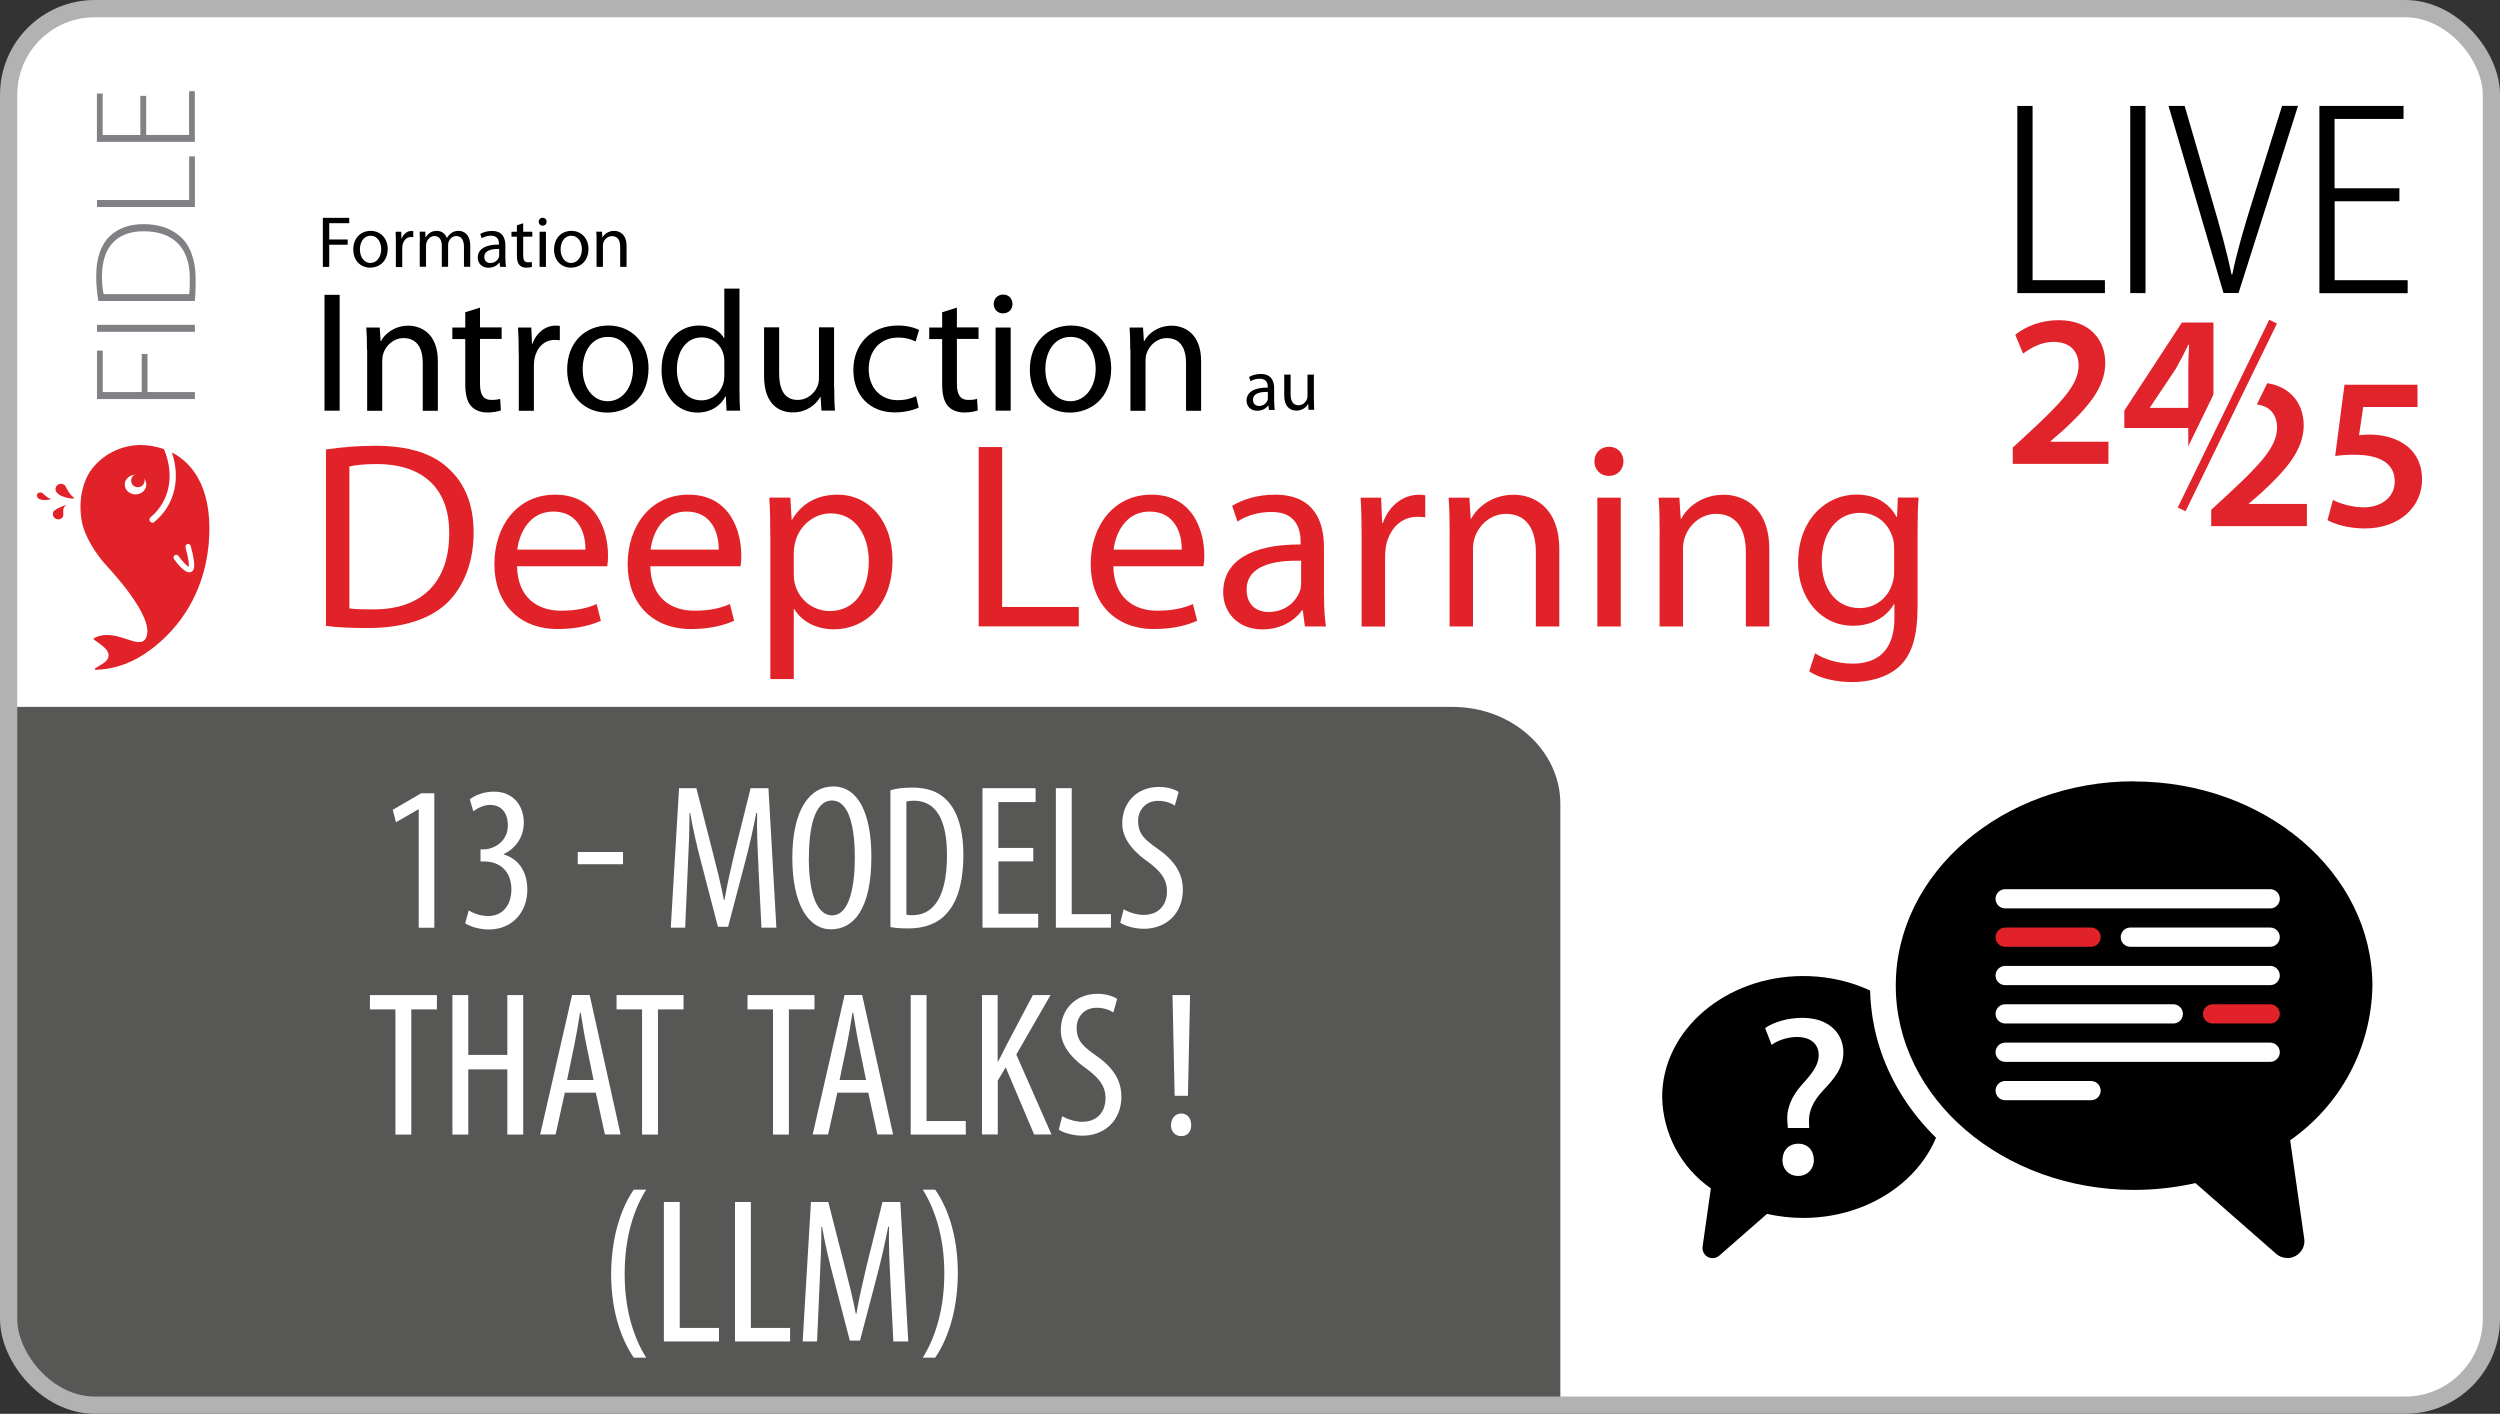
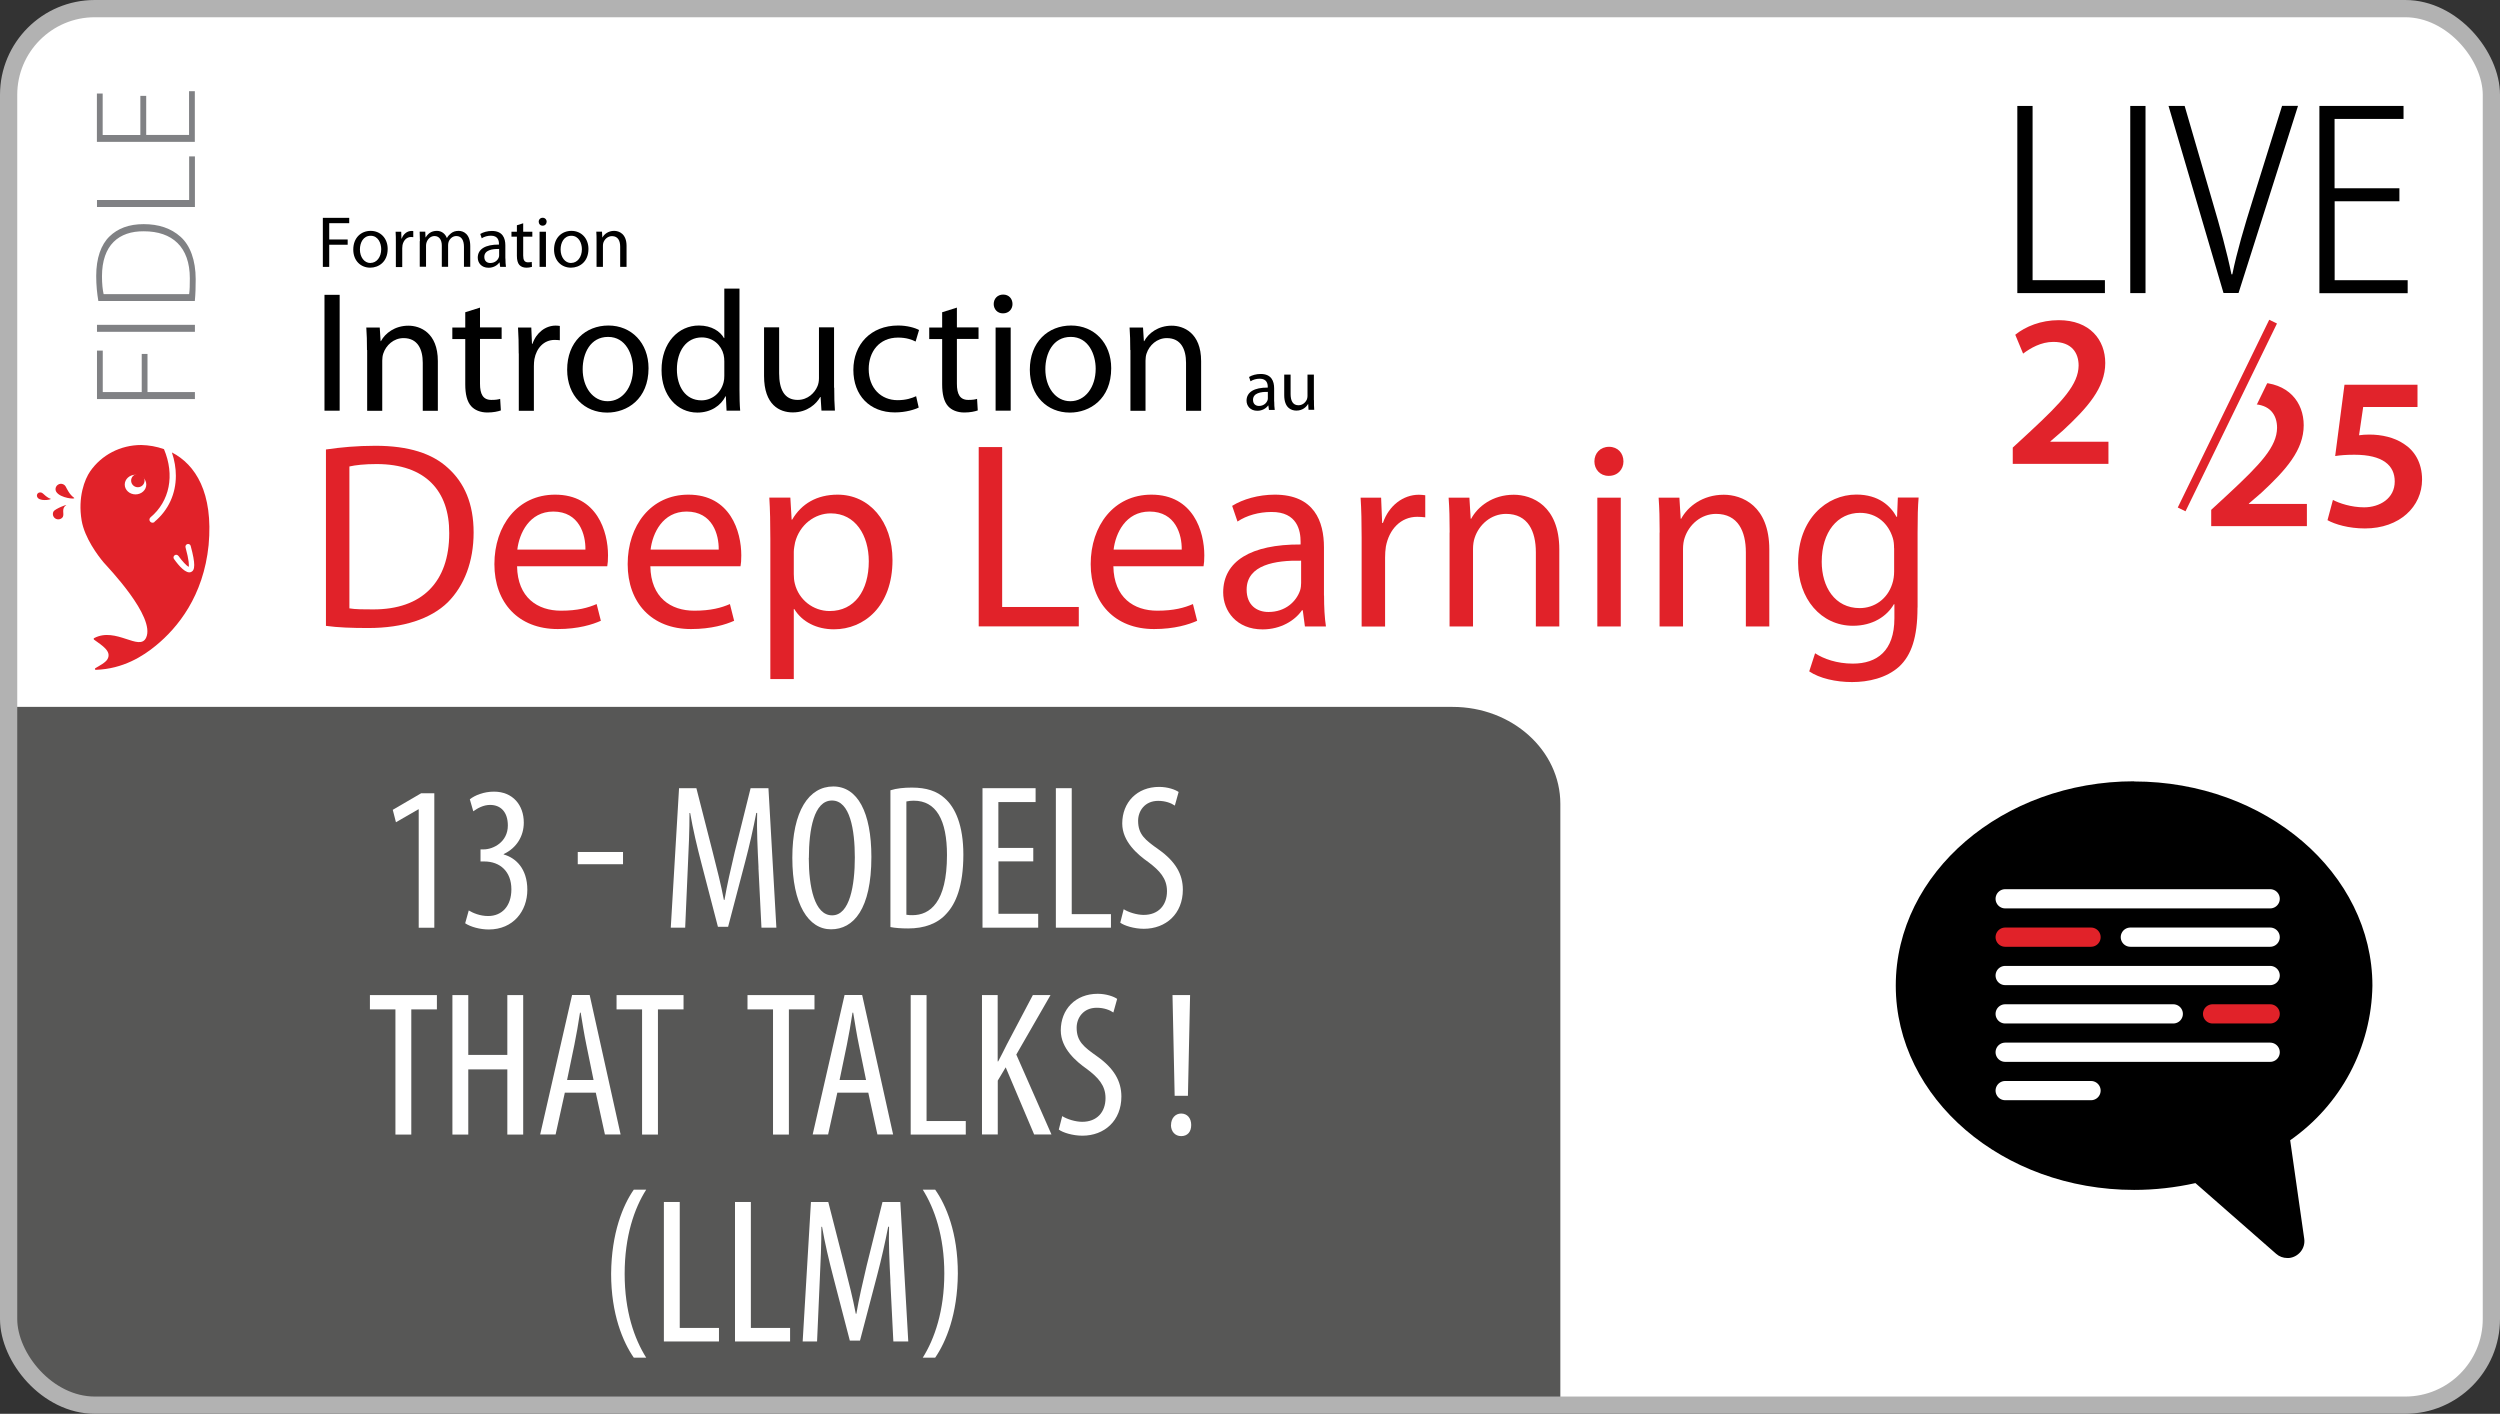
<svg xmlns="http://www.w3.org/2000/svg" id="Calque_2" data-name="Calque 2" viewBox="0 0 290 164">
  <rect x="0" y="0" width="290" height="164" fill="#333333" stroke="none" />
  <defs>
    <style>
      .cls-1 {
        stroke: #e1232b;
        stroke-width: 1px;
      }

      .cls-1, .cls-2, .cls-3, .cls-4, .cls-5, .cls-6 {
        fill: none;
      }

      .cls-1, .cls-2, .cls-4, .cls-5, .cls-6 {
        stroke-miterlimit: 10;
      }

      .cls-7 {
        fill: #fff;
      }

      .cls-2 {
        stroke: #e12229;
      }

      .cls-2, .cls-6 {
        stroke-linecap: round;
        stroke-width: 2.23px;
      }

      .cls-8 {
        fill: #e12229;
      }

      .cls-9 {
        fill: #575756;
      }

      .cls-10 {
        fill: #e1232b;
      }

      .cls-4 {
        stroke-width: 5.03px;
      }

      .cls-4, .cls-6 {
        stroke: #fff;
      }

      .cls-11 {
        fill: #808184;
      }

      .cls-5 {
        stroke: #b2b2b2;
        stroke-width: 2px;
      }
    </style>
  </defs>
  <g id="Calque_1-2" data-name="Calque 1">
    <g>
      <g>
        <rect class="cls-7" x="1" y="1" width="288" height="162" rx="10" ry="10" />
        <path class="cls-9" d="M1,151.75v-69.75h167.5c6.9,0,12.5,5.04,12.5,11.25v69.75H13.5c-6.9,0-12.5-5.04-12.5-11.25Z" />
        <g>
          <g>
            <path d="M234.01,12.29h1.77v20.21h8.39v1.5h-10.16V12.29Z" />
            <path d="M248.88,12.29v21.71h-1.77V12.29h1.77Z" />
            <path d="M257.93,34l-6.38-21.71h1.87l3.23,11.1c.85,2.87,1.67,5.83,2.2,8.43h.1c.53-2.62,1.41-5.58,2.31-8.45l3.46-11.09h1.85l-6.9,21.71h-1.74Z" />
            <path d="M278.34,23.35h-7.52v9.15h8.47v1.51h-10.24V12.29h9.76v1.51h-8v8.04h7.52v1.5Z" />
          </g>
          <g>
            <g>
              <path class="cls-10" d="M233.48,53.81v-1.89l1.94-1.79c3.86-3.58,5.67-5.55,5.7-7.72,0-1.46-.78-2.75-2.93-2.75-1.44,0-2.67.73-3.51,1.36l-.91-2.19c1.19-.96,2.98-1.69,5.04-1.69,3.63,0,5.4,2.3,5.4,4.97,0,2.88-2.07,5.2-4.92,7.84l-1.44,1.24v.05h6.73v2.57h-11.12Z" />
-               <path class="cls-10" d="M253.84,53.81v-4.16h-7.42v-2.02l6.68-10.22h3.66v9.89h2.12v2.35h-2.12v4.16h-2.93ZM253.84,47.31v-4.46c0-.93.03-1.89.1-2.85h-.1c-.5,1.03-.93,1.87-1.44,2.77l-3,4.49-.03.05h4.46Z" />
            </g>
            <g>
              <path class="cls-10" d="M256.5,61.03v-1.89l1.94-1.79c3.86-3.58,5.67-5.55,5.7-7.72,0-1.46-.78-2.75-2.93-2.75-1.44,0-2.67.73-3.51,1.36l-.91-2.19c1.19-.96,2.98-1.69,5.04-1.69,3.63,0,5.4,2.3,5.4,4.97,0,2.88-2.07,5.2-4.92,7.84l-1.44,1.24v.05h6.73v2.57h-11.12Z" />
              <path class="cls-10" d="M280.44,47.21h-6.31l-.48,3.28c.38-.05.71-.08,1.19-.08,1.44,0,2.88.33,3.98,1.06,1.24.78,2.14,2.17,2.14,4.16,0,3.13-2.6,5.67-6.63,5.67-1.89,0-3.48-.48-4.34-.96l.63-2.35c.71.38,2.12.86,3.61.86,1.82,0,3.56-1.03,3.56-3,0-1.87-1.39-3.1-4.67-3.1-.91,0-1.59.05-2.24.15l1.08-8.27h8.47v2.57Z" />
            </g>
            <g>
              <line class="cls-4" x1="253.07" y1="59.09" x2="263.68" y2="37.31" />
              <line class="cls-1" x1="253.07" y1="59.09" x2="263.68" y2="37.31" />
            </g>
          </g>
        </g>
        <rect class="cls-5" x="1" y="1" width="288" height="162" rx="10" ry="10" />
        <g>
          <g>
            <path d="M37.45,25.27h3.06v.62h-2.32v1.89h2.14v.61h-2.14v2.57h-.74v-5.69Z" />
            <path d="M42.94,31.05c-1.1,0-1.96-.81-1.96-2.1,0-1.37.9-2.17,2.02-2.17s1.97.85,1.97,2.09c0,1.52-1.05,2.18-2.03,2.18h0ZM42.98,30.5c.71,0,1.24-.67,1.24-1.59,0-.69-.35-1.56-1.22-1.56s-1.25.81-1.25,1.59c0,.89.51,1.57,1.22,1.57h0Z" />
            <path d="M45.92,28.15c0-.48,0-.89-.03-1.27h.65l.03.8h.03c.19-.55.64-.89,1.14-.89.08,0,.13,0,.2.02v.7c-.08,0-.15-.02-.25-.02-.52,0-.89.4-1,.95-.02.11-.03.23-.03.35v2.19h-.74v-2.81Z" />
            <path d="M48.71,27.98c0-.43-.02-.77-.03-1.11h.65l.03.66h.03c.23-.39.61-.75,1.29-.75.55,0,.97.34,1.15.82h.02c.13-.24.3-.4.46-.53.24-.19.51-.29.89-.29.55,0,1.35.35,1.35,1.77v2.4h-.73v-2.31c0-.79-.3-1.26-.89-1.26-.43,0-.75.31-.89.67-.03.11-.06.24-.06.37v2.53h-.73v-2.46c0-.65-.29-1.11-.85-1.11-.46,0-.8.37-.92.74-.04.11-.06.24-.06.36v2.46h-.73v-2.98Z" />
            <path d="M58.63,29.98c0,.35.02.7.06.98h-.67l-.07-.51h-.03c-.22.32-.67.61-1.25.61-.83,0-1.25-.58-1.25-1.17,0-.99.88-1.53,2.46-1.52v-.08c0-.34-.09-.95-.93-.95-.39,0-.78.11-1.07.3l-.17-.5c.34-.21.84-.35,1.35-.35,1.26,0,1.56.85,1.56,1.67v1.53ZM57.91,28.88c-.81-.02-1.73.13-1.73.92,0,.49.32.71.69.71.54,0,.89-.34,1-.68.03-.08.03-.16.03-.24v-.71Z" />
            <path d="M60.69,25.9v.98h1.06v.57h-1.06v2.19c0,.51.14.79.56.79.2,0,.32-.02.43-.05l.03.57c-.14.05-.37.1-.66.1-.35,0-.62-.12-.8-.31-.2-.23-.29-.59-.29-1.07v-2.22h-.63v-.57h.63v-.75l.73-.23Z" />
            <path d="M62.94,26.18c-.27,0-.45-.21-.45-.46,0-.26.19-.46.46-.46s.46.2.46.46c0,.25-.18.46-.46.46h0ZM62.59,30.96v-4.08h.74v4.08h-.74Z" />
            <path d="M66.23,31.05c-1.1,0-1.96-.81-1.96-2.1,0-1.37.9-2.17,2.02-2.17s1.97.85,1.97,2.09c0,1.52-1.05,2.18-2.03,2.18h0ZM66.26,30.5c.71,0,1.24-.67,1.24-1.59,0-.69-.35-1.56-1.22-1.56s-1.25.81-1.25,1.59c0,.89.51,1.57,1.22,1.57h0Z" />
            <path d="M69.2,27.98c0-.43,0-.77-.03-1.11h.66l.04.67h.02c.2-.38.68-.76,1.35-.76.57,0,1.44.34,1.44,1.74v2.44h-.74v-2.35c0-.66-.24-1.22-.95-1.22-.48,0-.86.35-1,.76-.03.09-.05.23-.05.35v2.46h-.74v-2.98Z" />
          </g>
          <g>
            <path d="M39.4,34.2v13.44h-1.76v-13.44h1.76Z" />
            <path d="M42.57,40.6c0-1.02-.02-1.81-.08-2.61h1.56l.1,1.58h.04c.48-.9,1.6-1.79,3.19-1.79,1.34,0,3.41.8,3.41,4.11v5.76h-1.75v-5.56c0-1.56-.58-2.87-2.23-2.87-1.14,0-2.03.82-2.35,1.79-.08.22-.12.54-.12.82v5.82h-1.75v-7.04Z" />
            <path d="M55.68,35.67v2.31h2.51v1.34h-2.51v5.19c0,1.2.34,1.88,1.32,1.88.48,0,.76-.04,1.02-.12l.08,1.34c-.34.12-.88.24-1.56.24-.82,0-1.48-.28-1.89-.74-.48-.54-.68-1.4-.68-2.53v-5.25h-1.5v-1.34h1.5v-1.77l1.72-.54Z" />
            <path d="M60.17,41c0-1.14-.02-2.11-.08-3.01h1.54l.08,1.89h.06c.44-1.3,1.52-2.11,2.69-2.11.18,0,.32.02.48.04v1.66c-.18-.02-.36-.04-.6-.04-1.24,0-2.11.94-2.35,2.23-.04.26-.06.54-.06.82v5.17h-1.75v-6.64Z" />
            <path d="M70.42,47.86c-2.59,0-4.63-1.92-4.63-4.97,0-3.23,2.13-5.13,4.79-5.13s4.65,2.01,4.65,4.95c0,3.59-2.49,5.15-4.79,5.15h-.02ZM70.5,46.54c1.68,0,2.93-1.58,2.93-3.77,0-1.63-.82-3.69-2.89-3.69s-2.95,1.92-2.95,3.75c0,2.11,1.2,3.71,2.89,3.71h.02Z" />
            <path d="M85.78,33.48v11.67c0,.86.02,1.83.08,2.49h-1.58l-.08-1.67h-.04c-.54,1.08-1.7,1.89-3.27,1.89-2.33,0-4.15-1.97-4.15-4.91-.02-3.23,1.99-5.19,4.33-5.19,1.5,0,2.49.7,2.91,1.46h.04v-5.74h1.75ZM84.02,41.91c0-.24-.02-.52-.08-.76-.26-1.1-1.22-2.01-2.53-2.01-1.81,0-2.89,1.59-2.89,3.71,0,1.97.98,3.59,2.85,3.59,1.18,0,2.25-.8,2.57-2.11.06-.22.08-.46.08-.74v-1.68Z" />
            <path d="M96.77,44.98c0,1.02.02,1.89.08,2.65h-1.56l-.1-1.58h-.04c-.44.78-1.48,1.79-3.19,1.79-1.52,0-3.33-.86-3.33-4.23v-5.64h1.75v5.33c0,1.83.58,3.09,2.15,3.09,1.18,0,1.99-.82,2.31-1.62.1-.24.16-.56.16-.9v-5.9h1.75v7Z" />
            <path d="M106.57,47.28c-.46.22-1.48.56-2.77.56-2.91,0-4.81-1.97-4.81-4.93s2.03-5.15,5.19-5.15c1.04,0,1.95.26,2.43.52l-.4,1.34c-.42-.22-1.08-.46-2.03-.46-2.21,0-3.41,1.66-3.41,3.65,0,2.23,1.44,3.61,3.35,3.61,1,0,1.66-.24,2.15-.46l.3,1.32Z" />
            <path d="M111,35.67v2.31h2.51v1.34h-2.51v5.19c0,1.2.34,1.88,1.32,1.88.48,0,.76-.04,1.02-.12l.08,1.34c-.34.12-.88.24-1.56.24-.82,0-1.48-.28-1.89-.74-.48-.54-.68-1.4-.68-2.53v-5.25h-1.5v-1.34h1.5v-1.77l1.72-.54Z" />
            <path d="M116.33,36.35c-.64,0-1.06-.5-1.06-1.08,0-.62.44-1.1,1.1-1.1s1.08.48,1.08,1.1c0,.58-.42,1.08-1.1,1.08h-.02ZM115.49,47.64v-9.65h1.75v9.65h-1.75Z" />
            <path d="M124.09,47.86c-2.59,0-4.63-1.92-4.63-4.97,0-3.23,2.13-5.13,4.79-5.13s4.65,2.01,4.65,4.95c0,3.59-2.49,5.15-4.79,5.15h-.02ZM124.17,46.54c1.68,0,2.93-1.58,2.93-3.77,0-1.63-.82-3.69-2.89-3.69s-2.95,1.92-2.95,3.75c0,2.11,1.2,3.71,2.89,3.71h.02Z" />
            <path d="M131.11,40.6c0-1.02-.02-1.81-.08-2.61h1.56l.1,1.58h.04c.48-.9,1.6-1.79,3.19-1.79,1.34,0,3.41.8,3.41,4.11v5.76h-1.75v-5.56c0-1.56-.58-2.87-2.23-2.87-1.14,0-2.03.82-2.35,1.79-.08.22-.12.54-.12.82v5.82h-1.75v-7.04Z" />
          </g>
          <g>
            <path d="M147.81,46.57c0,.35.02.7.06.98h-.67l-.07-.51h-.03c-.22.32-.67.61-1.25.61-.83,0-1.25-.58-1.25-1.17,0-.99.88-1.53,2.46-1.52v-.08c0-.34-.09-.95-.93-.95-.39,0-.78.11-1.07.3l-.17-.5c.34-.21.84-.35,1.35-.35,1.26,0,1.56.85,1.56,1.67v1.53ZM147.08,45.46c-.81-.02-1.73.13-1.73.92,0,.49.32.71.69.71.54,0,.89-.34,1-.68.03-.08.03-.16.03-.24v-.71Z" />
            <path d="M152.42,46.42c0,.43,0,.8.03,1.12h-.66l-.04-.67h-.02c-.19.33-.62.76-1.35.76-.64,0-1.41-.36-1.41-1.79v-2.39h.74v2.25c0,.78.25,1.31.91,1.31.5,0,.84-.35.98-.68.04-.1.07-.24.07-.38v-2.5h.74v2.96Z" />
          </g>
          <g>
            <path class="cls-8" d="M37.81,52.14c1.67-.25,3.61-.43,5.74-.43,3.86,0,6.61.9,8.43,2.59,1.88,1.7,2.96,4.11,2.96,7.47s-1.08,6.17-2.99,8.09c-1.98,1.94-5.19,2.99-9.23,2.99-1.94,0-3.52-.06-4.91-.25v-20.47ZM40.53,70.57c.68.12,1.67.12,2.72.12,5.74.03,8.86-3.21,8.86-8.83.03-4.91-2.75-8.03-8.43-8.03-1.39,0-2.44.12-3.15.28v16.45Z" />
            <path class="cls-8" d="M59.98,65.69c.06,3.64,2.38,5.15,5.09,5.15,1.94,0,3.15-.34,4.14-.77l.49,1.94c-.96.43-2.62.96-5,.96-4.57,0-7.35-3.06-7.35-7.53s2.69-8.06,7.04-8.06c4.88,0,6.14,4.29,6.14,7.04,0,.56-.03.96-.09,1.27h-10.46ZM67.91,63.75c.03-1.73-.71-4.41-3.73-4.41-2.78,0-3.95,2.53-4.17,4.41h7.9Z" />
            <path class="cls-8" d="M75.44,65.69c.06,3.64,2.38,5.15,5.09,5.15,1.94,0,3.15-.34,4.14-.77l.49,1.94c-.96.43-2.62.96-5,.96-4.57,0-7.35-3.06-7.35-7.53s2.69-8.06,7.04-8.06c4.88,0,6.14,4.29,6.14,7.04,0,.56-.03.96-.09,1.27h-10.46ZM83.37,63.75c.03-1.73-.71-4.41-3.73-4.41-2.78,0-3.95,2.53-4.17,4.41h7.9Z" />
            <path class="cls-8" d="M89.36,62.6c0-1.91-.03-3.46-.12-4.88h2.44l.15,2.56h.06c1.08-1.85,2.87-2.9,5.28-2.9,3.64,0,6.36,3.06,6.36,7.59,0,5.37-3.3,8.03-6.79,8.03-2.01,0-3.7-.86-4.6-2.35h-.06v8.12h-2.72v-16.17ZM92.08,66.59c0,.37.03.77.12,1.11.46,1.88,2.13,3.18,4.04,3.18,2.87,0,4.54-2.35,4.54-5.77,0-2.99-1.54-5.56-4.41-5.56-1.85,0-3.61,1.3-4.14,3.37-.06.34-.15.74-.15,1.08v2.59Z" />
            <path class="cls-8" d="M113.53,51.86h2.72v18.55h8.89v2.25h-11.61v-20.8Z" />
            <path class="cls-8" d="M129.15,65.69c.06,3.64,2.38,5.15,5.09,5.15,1.94,0,3.15-.34,4.14-.77l.49,1.94c-.96.43-2.62.96-5,.96-4.57,0-7.35-3.06-7.35-7.53s2.69-8.06,7.04-8.06c4.88,0,6.14,4.29,6.14,7.04,0,.56-.03.96-.09,1.27h-10.46ZM137.08,63.75c.03-1.73-.71-4.41-3.73-4.41-2.78,0-3.95,2.53-4.17,4.41h7.9Z" />
            <path class="cls-8" d="M153.59,69.09c0,1.3.06,2.56.22,3.58h-2.44l-.25-1.88h-.09c-.8,1.17-2.44,2.22-4.57,2.22-3.02,0-4.57-2.13-4.57-4.29,0-3.61,3.21-5.59,8.98-5.56v-.31c0-1.23-.34-3.49-3.4-3.46-1.42,0-2.87.4-3.92,1.11l-.62-1.82c1.23-.77,3.06-1.3,4.94-1.3,4.6,0,5.71,3.12,5.71,6.11v5.59ZM150.94,65.04c-2.96-.06-6.33.46-6.33,3.36,0,1.79,1.17,2.59,2.53,2.59,1.98,0,3.24-1.23,3.67-2.5.09-.28.12-.59.12-.86v-2.59Z" />
            <path class="cls-8" d="M157.95,62.39c0-1.76-.03-3.27-.12-4.66h2.38l.12,2.93h.09c.68-2.01,2.35-3.27,4.17-3.27.28,0,.49.03.74.06v2.56c-.28-.03-.56-.06-.93-.06-1.91,0-3.27,1.45-3.64,3.46-.06.4-.09.83-.09,1.27v8h-2.72v-10.28Z" />
            <path class="cls-8" d="M168.16,61.77c0-1.57-.03-2.81-.12-4.04h2.41l.15,2.44h.06c.74-1.39,2.47-2.78,4.94-2.78,2.07,0,5.28,1.23,5.28,6.36v8.92h-2.72v-8.61c0-2.41-.9-4.45-3.46-4.45-1.76,0-3.15,1.27-3.64,2.78-.12.34-.19.83-.19,1.27v9.01h-2.72v-10.9Z" />
            <path class="cls-8" d="M186.59,55.2c-.99,0-1.64-.77-1.64-1.67,0-.96.68-1.7,1.7-1.7s1.67.74,1.67,1.7c0,.9-.65,1.67-1.7,1.67h-.03ZM185.29,72.67v-14.94h2.72v14.94h-2.72Z" />
            <path class="cls-8" d="M192.52,61.77c0-1.57-.03-2.81-.12-4.04h2.41l.15,2.44h.06c.74-1.39,2.47-2.78,4.94-2.78,2.07,0,5.28,1.23,5.28,6.36v8.92h-2.72v-8.61c0-2.41-.9-4.45-3.46-4.45-1.76,0-3.15,1.27-3.64,2.78-.12.34-.19.83-.19,1.27v9.01h-2.72v-10.9Z" />
            <path class="cls-8" d="M222.43,70.48c0,3.46-.71,5.53-2.13,6.85-1.48,1.33-3.58,1.79-5.46,1.79s-3.77-.43-4.97-1.24l.68-2.1c.99.65,2.53,1.2,4.38,1.2,2.78,0,4.82-1.45,4.82-5.25v-1.64h-.06c-.8,1.39-2.44,2.5-4.75,2.5-3.7,0-6.36-3.15-6.36-7.32,0-5.06,3.3-7.9,6.76-7.9,2.59,0,3.98,1.33,4.66,2.59h.06l.09-2.25h2.41c-.09,1.05-.12,2.28-.12,4.08v8.67ZM219.71,63.59c0-.43-.03-.83-.15-1.2-.49-1.6-1.79-2.9-3.8-2.9-2.59,0-4.44,2.19-4.44,5.68,0,2.9,1.51,5.37,4.41,5.37,1.7,0,3.21-1.05,3.77-2.81.15-.43.22-.96.22-1.45v-2.69Z" />
          </g>
        </g>
        <g>
          <g>
            <g>
              <path class="cls-3" d="M21.52,63.49c.43,1.58.41,2.1.37,2.27-.24-.12-.77-.68-1.19-1.27-.1-.14-.29-.17-.44-.08-.14.1-.18.29-.08.43.59.83,1.42,1.77,1.99,1.51.22-.1.36-.31.36-.81,0-.45-.12-1.14-.41-2.21-.04-.16-.22-.26-.38-.22-.17.04-.27.21-.22.38Z" />
              <path class="cls-8" d="M7.3,59.92c.17-.3-.2-.92.35-1.3.28-.2-1.28.41-1.44.71s-.06.67.25.84c.3.16.68.06.85-.24Z" />
              <path class="cls-8" d="M17.93,60.55c-.15.13-.38.11-.51-.04-.13-.15-.11-.37.04-.5,2.23-1.87,2.83-4.9,1.56-7.91-.86-.31-1.76-.46-2.64-.48-2.39,0-4.6,1.14-5.93,3.07-.62.9-1.44,2.97-.98,5.69.34,2,1.88,4.07,2.57,4.88.42.49,6.03,6.29,4.91,8.71-.76,1.64-3.51-1.29-6.03.05-.07.04-.07.13-.01.18.94.68,2.07,1.35,1.56,2.26-.23.41-.95.77-1.41,1.05-.09.06-.05.2.06.19,3.16-.1,5.49-1.6,6.96-2.81,2.55-2.09,5.52-5.75,6.12-11.66.56-6.09-1.53-9.34-4.26-10.75.31.92.46,1.83.46,2.71,0,2.08-.85,3.98-2.48,5.34ZM22.12,63.33c.29,1.07.41,1.76.41,2.21,0,.5-.14.71-.36.81-.57.26-1.4-.68-1.99-1.51-.1-.14-.06-.33.08-.43.14-.1.34-.06.44.08.42.59.95,1.15,1.19,1.27.04-.16.06-.69-.37-2.27-.04-.16.05-.33.22-.38.17-.04.34.05.38.22Z" />
              <path class="cls-8" d="M8.59,57.74c-.54-.38-.81-1.01-.97-1.3s-.55-.41-.85-.24c-.3.16-.42.54-.25.84.46.77,2.35.91,2.07.71Z" />
              <path class="cls-8" d="M5.87,57.86c-.42-.14-.73-.48-.91-.63-.17-.15-.43-.15-.58,0-.15.16-.13.42.05.57.46.39,1.66.12,1.44.05Z" />
            </g>
            <g>
              <ellipse class="cls-7" cx="15.72" cy="56.21" rx="1.25" ry="1.14" />
              <ellipse class="cls-8" cx="15.99" cy="55.75" rx=".78" ry=".77" />
            </g>
          </g>
          <g>
            <path class="cls-11" d="M11.25,46.28v-5.61h.67v4.81h4.52v-4.42h.67v4.42h5.5v.81h-11.36Z" />
            <path class="cls-11" d="M11.25,37.68h11.36v.81h-11.36v-.81Z" />
            <path class="cls-11" d="M11.41,34.93c-.15-.88-.25-1.84-.25-2.92,0-2.07.56-3.64,1.55-4.59.94-.91,2.23-1.42,3.95-1.42s3.17.46,4.3,1.48c1.1.99,1.74,2.71,1.74,4.91,0,.88-.02,1.7-.1,2.53h-11.18ZM21.94,34.12c.07-.46.08-1.11.08-1.84,0-3.64-2.04-5.45-5.33-5.45-2.88-.03-4.86,1.57-4.86,5.23,0,.88.08,1.57.19,2.06h9.91Z" />
            <path class="cls-11" d="M11.25,24.01v-.81h10.69v-5.06h.67v5.87h-11.36Z" />
            <path class="cls-11" d="M16.96,11.11v4.54h4.97v-5.07h.67v5.88h-11.36v-5.61h.67v4.81h4.37v-4.54h.67Z" />
          </g>
        </g>
      </g>
      <g>
        <rect class="cls-3" x="10" y="91" width="162" height="71.83" />
        <path class="cls-7" d="M48.58,93.88h-.05l-2.6,1.5-.37-1.44,3.29-1.92h1.53v15.6h-1.81v-13.73Z" />
        <path class="cls-7" d="M54.37,105.61c.49.3,1.32.65,2.25.65,1.62,0,2.7-1.17,2.7-3.1,0-2.04-1.29-3.23-3.15-3.23h-.43v-1.4h.36c1.11,0,2.81-.85,2.81-2.77,0-1.57-.83-2.39-2.06-2.39-.77,0-1.45.38-1.95.74l-.4-1.39c.57-.46,1.62-.89,2.8-.89,2.2,0,3.46,1.58,3.46,3.59,0,1.56-.82,2.94-2.33,3.65v.05c1.39.39,2.74,1.63,2.74,4.1s-1.64,4.6-4.47,4.6c-1.02,0-2.11-.3-2.74-.72l.41-1.47Z" />
        <path class="cls-7" d="M72.27,98.83v1.42h-5.25v-1.42h5.25Z" />
        <path class="cls-7" d="M87.99,100.64c-.11-2.14-.22-4.5-.16-6.34h-.1c-.35,1.8-.78,3.74-1.28,5.63l-1.99,7.58h-1.18l-1.89-7.27c-.54-2.06-1.01-4.06-1.33-5.93h-.08c.01,1.91-.09,4.17-.2,6.47l-.3,6.83h-1.67l.96-16.18h2.01l1.89,7.4c.54,2.13.95,3.72,1.3,5.56h.07c.32-1.84.68-3.38,1.19-5.56l1.84-7.4h2.07l.92,16.18h-1.73l-.35-6.97Z" />
        <path class="cls-7" d="M101.08,99.41c0,6.05-2.07,8.39-4.68,8.39s-4.49-2.86-4.49-8.3,1.93-8.27,4.75-8.27,4.42,3,4.42,8.17ZM93.82,99.52c0,3.33.65,6.66,2.71,6.66s2.63-3.53,2.63-6.71-.55-6.61-2.65-6.61-2.68,3.38-2.68,6.66Z" />
        <path class="cls-7" d="M103.3,91.67c.7-.22,1.56-.31,2.48-.31,1.7,0,2.91.42,3.79,1.22,1.25,1.08,2.18,3.18,2.18,6.55,0,3.7-.9,5.71-1.94,6.83-1.04,1.19-2.6,1.74-4.46,1.74-.75,0-1.53-.05-2.06-.16v-15.87ZM105.13,106.11c.27.05.54.05.71.05,2.03,0,4.01-1.47,4.01-6.97,0-4.07-1.25-6.31-3.85-6.31-.29,0-.61.03-.86.09v13.15Z" />
        <path class="cls-7" d="M119.87,99.92h-4.05v6.08h4.61v1.61h-6.46v-16.18h6.16v1.61h-4.32v5.32h4.05v1.56Z" />
        <path class="cls-7" d="M122.48,91.43h1.84v14.61h4.55v1.57h-6.39v-16.18Z" />
        <path class="cls-7" d="M130.35,105.47c.54.35,1.52.66,2.32.66,1.69,0,2.7-1.11,2.7-2.75,0-1.49-.87-2.4-2.14-3.36-1.27-.89-3.05-2.4-3.05-4.49,0-2.45,1.71-4.25,4.28-4.25,1,0,1.88.32,2.26.59l-.44,1.58c-.41-.29-1.09-.55-1.93-.55-1.58,0-2.33,1.2-2.33,2.31,0,1.6.84,2.24,2.38,3.33,1.95,1.38,2.81,2.87,2.81,4.66,0,2.8-1.96,4.54-4.53,4.54-1.11,0-2.27-.36-2.73-.71l.4-1.57Z" />
        <path class="cls-7" d="M45.87,117.09h-2.96v-1.66h7.77v1.66h-2.97v14.52h-1.84v-14.52Z" />
        <path class="cls-7" d="M54.32,115.43v6.94h4.53v-6.94h1.84v16.18h-1.84v-7.56h-4.53v7.56h-1.84v-16.18h1.84Z" />
        <path class="cls-7" d="M65.52,126.75l-1.07,4.85h-1.79l3.7-16.18h2.04l3.59,16.18h-1.82l-1.06-4.85h-3.59ZM68.85,125.27l-.84-4.11c-.24-1.15-.45-2.48-.65-3.69h-.08c-.19,1.23-.42,2.61-.65,3.71l-.85,4.1h3.08Z" />
        <path class="cls-7" d="M74.48,117.09h-2.96v-1.66h7.77v1.66h-2.97v14.52h-1.84v-14.52Z" />
        <path class="cls-7" d="M89.67,117.09h-2.96v-1.66h7.77v1.66h-2.97v14.52h-1.84v-14.52Z" />
        <path class="cls-7" d="M97.13,126.75l-1.07,4.85h-1.79l3.7-16.18h2.04l3.59,16.18h-1.82l-1.06-4.85h-3.59ZM100.46,125.27l-.84-4.11c-.24-1.15-.45-2.48-.65-3.69h-.08c-.19,1.23-.42,2.61-.65,3.71l-.85,4.1h3.08Z" />
        <path class="cls-7" d="M105.64,115.43h1.84v14.61h4.55v1.57h-6.39v-16.18Z" />
        <path class="cls-7" d="M113.9,115.43h1.83v7.69h.06c.37-.68.68-1.33,1-1.96l3.02-5.73h2.05l-3.97,6.9,4.08,9.27h-2.01l-3.3-7.79-.92,1.54v6.25h-1.83v-16.18Z" />
        <path class="cls-7" d="M123.22,129.47c.54.35,1.52.66,2.32.66,1.69,0,2.7-1.11,2.7-2.75,0-1.49-.87-2.4-2.14-3.36-1.27-.89-3.05-2.4-3.05-4.49,0-2.45,1.71-4.25,4.28-4.25,1,0,1.88.32,2.26.59l-.44,1.58c-.41-.29-1.09-.55-1.93-.55-1.58,0-2.33,1.2-2.33,2.31,0,1.6.84,2.24,2.38,3.33,1.95,1.38,2.81,2.87,2.81,4.66,0,2.8-1.96,4.54-4.53,4.54-1.11,0-2.27-.36-2.73-.71l.4-1.57Z" />
        <path class="cls-7" d="M135.84,130.5c0-.79.51-1.33,1.17-1.33.72,0,1.17.54,1.17,1.33s-.42,1.29-1.17,1.29c-.69,0-1.18-.53-1.18-1.29ZM136.26,127.11l-.25-11.68h2.04l-.25,11.68h-1.54Z" />
        <path class="cls-7" d="M74.96,138c-1.37,2.15-2.5,5.39-2.5,9.76s1.13,7.55,2.5,9.73h-1.44c-1.26-1.82-2.63-5.05-2.63-9.74.04-4.72,1.37-7.95,2.63-9.75h1.44Z" />
        <path class="cls-7" d="M77.01,139.43h1.84v14.61h4.55v1.57h-6.39v-16.18Z" />
        <path class="cls-7" d="M85.26,139.43h1.84v14.61h4.55v1.57h-6.39v-16.18Z" />
        <path class="cls-7" d="M103.29,148.64c-.11-2.14-.22-4.5-.16-6.34h-.1c-.35,1.8-.78,3.74-1.28,5.63l-1.99,7.58h-1.18l-1.89-7.27c-.54-2.06-1.01-4.06-1.33-5.93h-.08c.01,1.91-.09,4.17-.2,6.47l-.3,6.83h-1.67l.96-16.18h2.01l1.89,7.4c.54,2.13.95,3.72,1.3,5.56h.07c.32-1.84.68-3.38,1.19-5.56l1.84-7.4h2.07l.92,16.18h-1.73l-.35-6.97Z" />
        <path class="cls-7" d="M107.04,157.49c1.37-2.17,2.5-5.45,2.5-9.77s-1.14-7.56-2.5-9.72h1.44c1.26,1.79,2.63,4.98,2.63,9.73-.04,4.74-1.37,7.92-2.63,9.76h-1.44Z" />
      </g>
      <g>
-         <path d="M225.54,127.25c0,7.73-7.34,14.03-16.36,14.03-1.42,0-2.83-.16-4.21-.47l-5.54,4.85c-.24.21-.56.31-.88.28-.32-.03-.61-.19-.81-.44-.2-.25-.29-.57-.24-.89l.96-6.76c-1.71-1.19-3.12-2.78-4.1-4.62-.98-1.84-1.51-3.89-1.55-5.98,0-7.73,7.34-14.03,16.36-14.03s16.36,6.29,16.36,14.03h0Z" />
        <g>
          <path d="M265.32,147.43c-.84,0-1.65-.3-2.28-.86l-8.8-7.71c-2.2.44-4.45.67-6.69.67-16.07,0-29.14-11.3-29.14-25.19s13.07-25.19,29.13-25.19,29.13,11.3,29.13,25.18c-.06,3.77-1.03,7.5-2.79,10.81-1.62,3.04-3.9,5.71-6.65,7.79l1.5,10.54c.13.94-.13,1.9-.71,2.64-.59.74-1.46,1.21-2.4,1.3-.11,0-.21.01-.32.01Z" />
          <path class="cls-7" d="M247.55,90.65c15.25,0,27.65,10.63,27.65,23.7-.06,3.53-.95,6.99-2.61,10.11-1.66,3.12-4.04,5.79-6.93,7.81l1.63,11.42c.08.54-.07,1.08-.41,1.5-.34.42-.83.69-1.37.74-.06,0-.12,0-.18,0-.48,0-.94-.17-1.3-.49l-9.36-8.2c-2.33.52-4.72.79-7.11.79-15.25,0-27.65-10.63-27.65-23.7h0c0-13.07,12.4-23.7,27.65-23.7M247.55,87.68c-16.89,0-30.62,11.97-30.62,26.67,0,7.2,3.25,13.95,9.15,19.01,5.77,4.94,13.39,7.66,21.48,7.66,2.09,0,4.19-.19,6.26-.56l8.26,7.23c.9.79,2.06,1.23,3.26,1.23.15,0,.3,0,.45-.02,1.35-.12,2.6-.8,3.43-1.86.84-1.06,1.21-2.43,1.02-3.77l-1.38-9.69c2.61-2.12,4.79-4.76,6.37-7.73,1.87-3.52,2.9-7.48,2.96-11.46,0-14.76-13.74-26.72-30.62-26.72h0Z" />
        </g>
        <line class="cls-6" x1="232.6" y1="104.26" x2="263.34" y2="104.26" />
        <line class="cls-2" x1="232.6" y1="108.71" x2="242.56" y2="108.71" />
        <line class="cls-6" x1="232.6" y1="126.51" x2="242.56" y2="126.51" />
        <line class="cls-6" x1="247.12" y1="108.71" x2="263.34" y2="108.71" />
        <line class="cls-6" x1="232.6" y1="113.16" x2="263.34" y2="113.16" />
        <line class="cls-6" x1="232.6" y1="117.61" x2="252.1" y2="117.61" />
        <line class="cls-2" x1="256.66" y1="117.61" x2="263.34" y2="117.61" />
        <line class="cls-6" x1="232.6" y1="122.06" x2="263.34" y2="122.06" />
        <path class="cls-7" d="M207.39,130.83l-.06-.77c-.11-1.35.41-2.83,1.76-4.31,1.19-1.29,1.88-2.29,1.88-3.32,0-1.21-.77-2.12-2.51-2.14-1.02,0-2.2.35-2.95.92l-.76-1.96c1.06-.72,2.7-1.18,4.3-1.18,3.21,0,4.78,1.89,4.78,4,0,1.8-1.05,3.05-2.37,4.44-1.22,1.31-1.66,2.47-1.62,3.66l.03.68h-2.48ZM206.77,134.55c0-1.1.74-1.88,1.83-1.88s1.8.78,1.81,1.88c0,1.04-.73,1.86-1.83,1.86s-1.83-.83-1.81-1.86Z" />
      </g>
    </g>
  </g>
</svg>